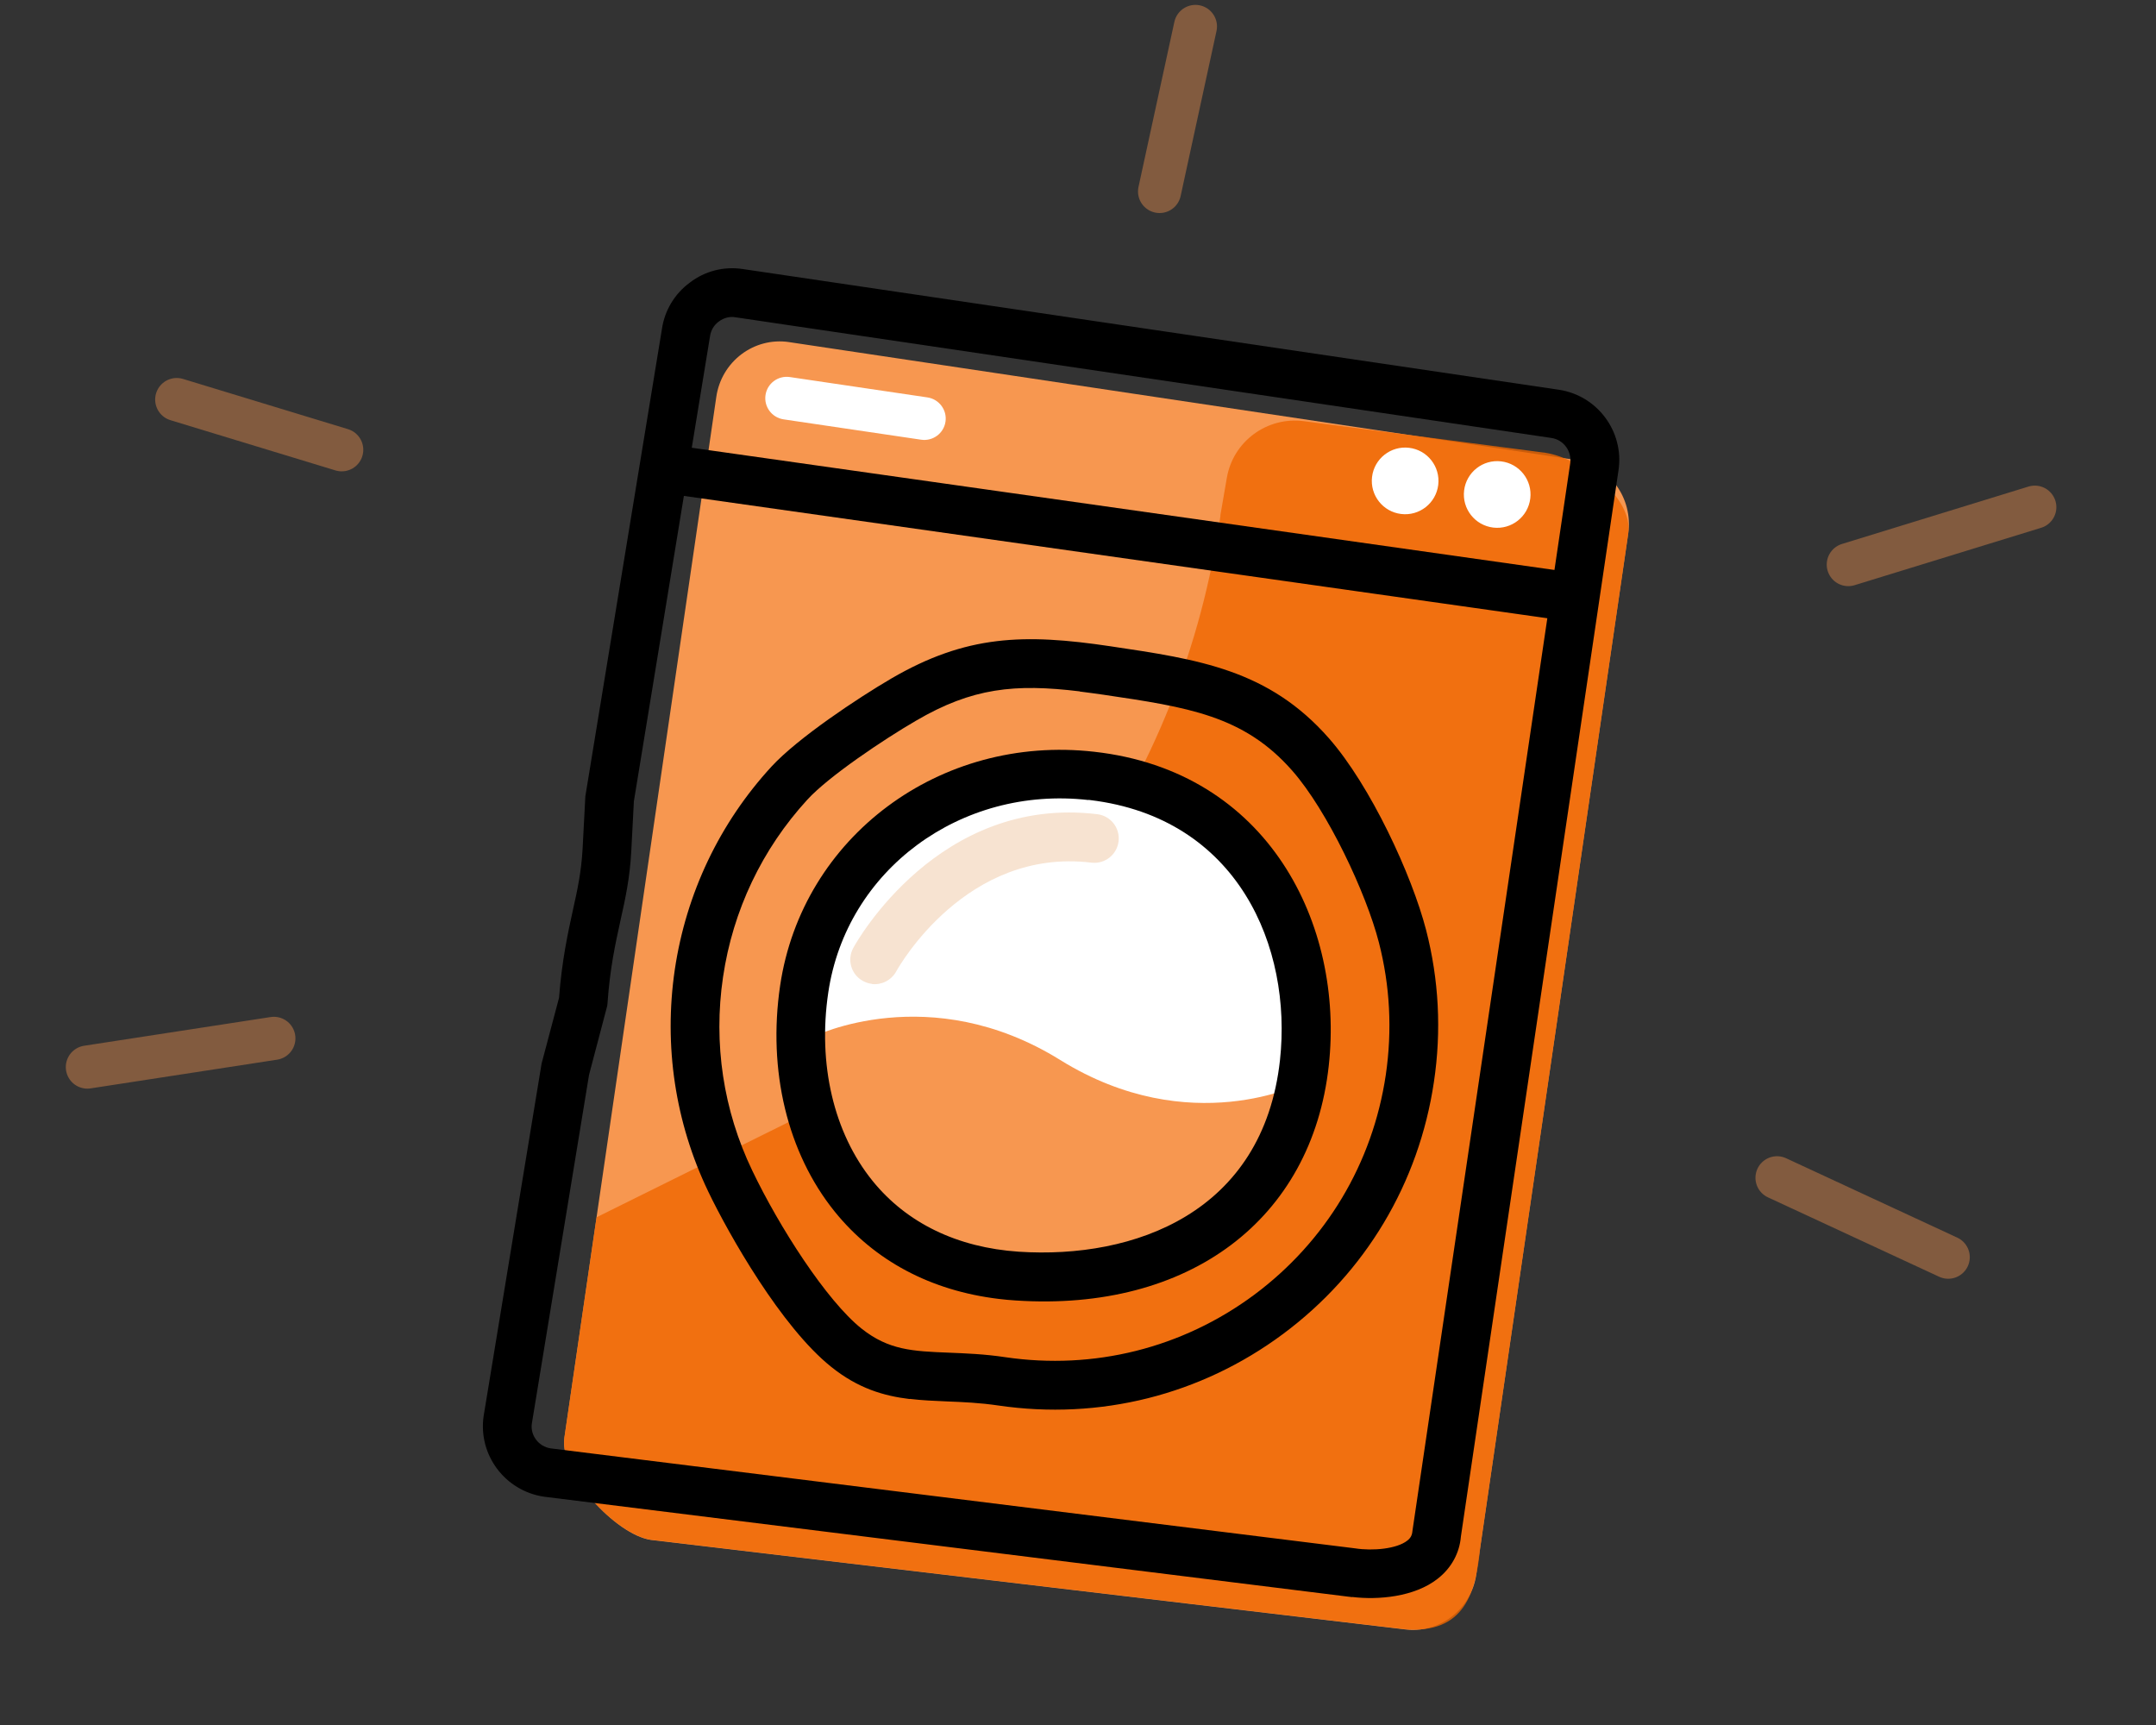
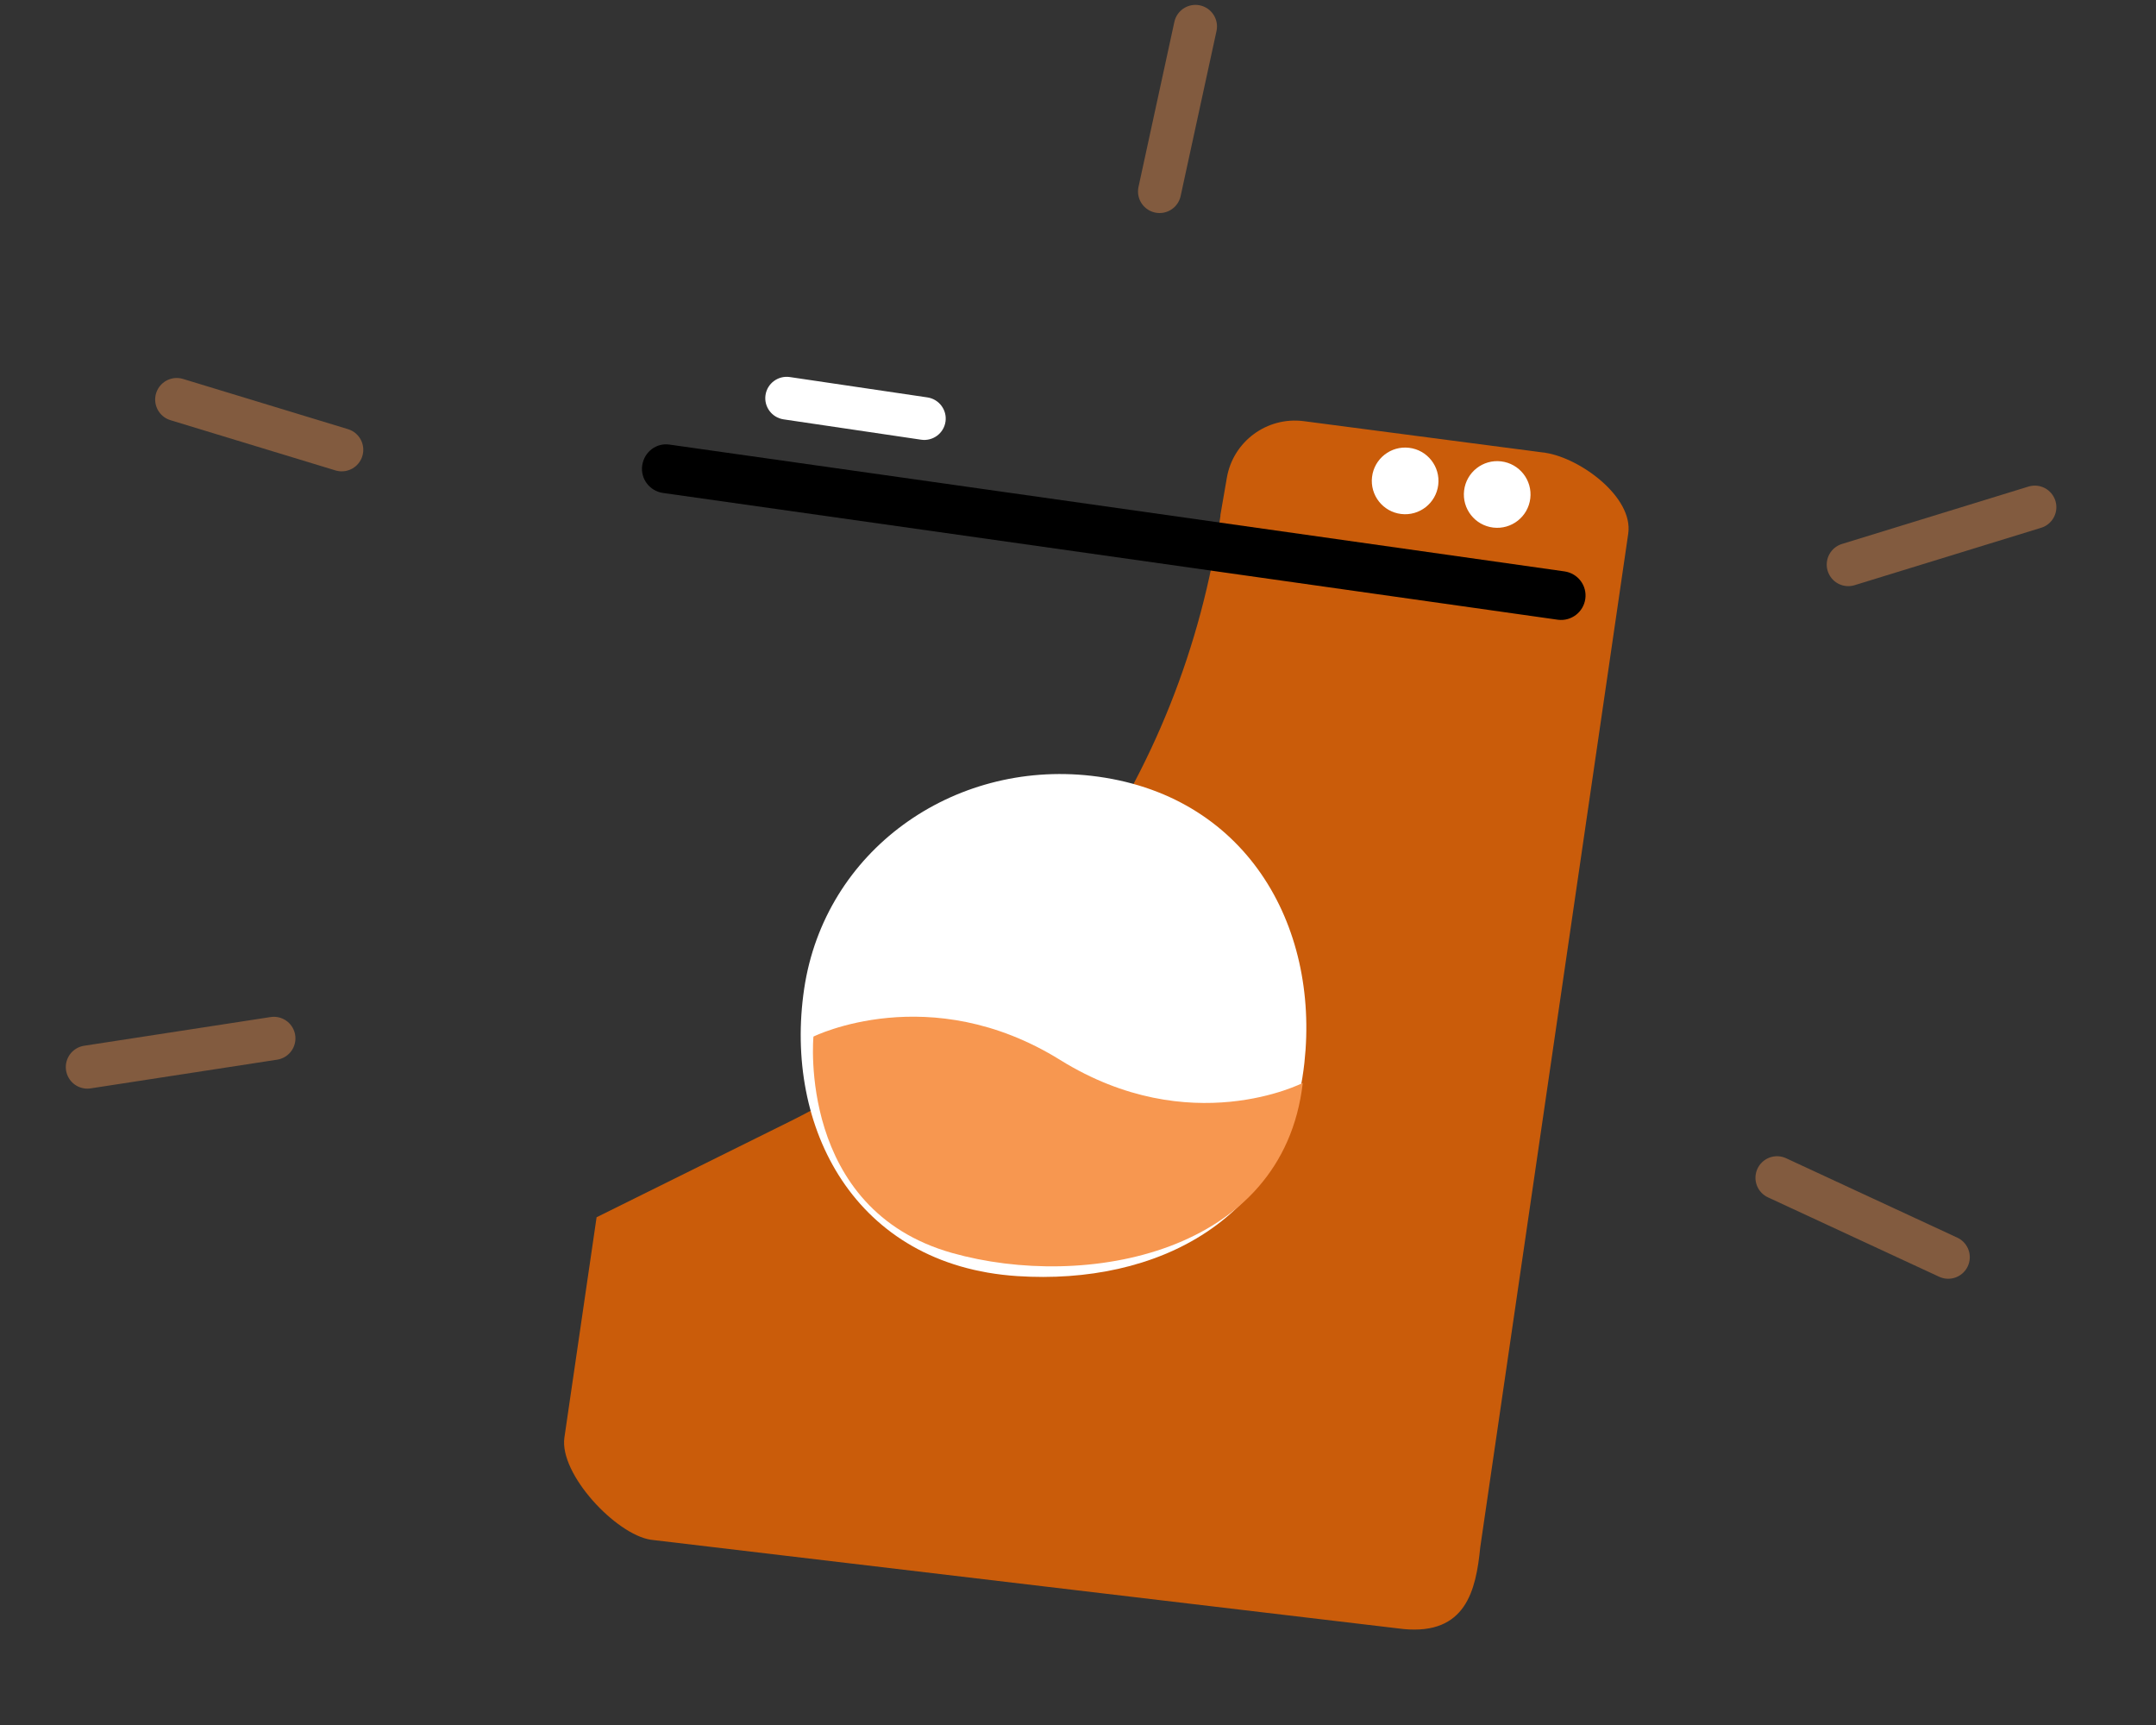
<svg xmlns="http://www.w3.org/2000/svg" width="150" height="120" viewBox="0 0 150 120" fill="none">
  <rect x="0" y="0" width="150" height="120" fill="#333333" stroke="none" />
-   <path d="M54.888 23.797L109.515 31.98C111.955 32.343 113.637 34.643 113.281 37.118L102.712 109.516C102.356 111.991 100.087 113.7 97.647 113.337L45.277 107.124C42.837 106.761 38.898 102.491 39.265 100.017L49.834 27.619C50.19 25.144 52.459 23.435 54.899 23.798L54.888 23.797Z" fill="#F79750" />
  <path opacity="0.8" d="M84.903 35.854L85.355 33.243C85.787 30.708 88.151 28.966 90.709 29.298L107.523 31.5C109.961 31.874 113.644 34.587 113.282 37.118L102.986 107.635C102.688 110.664 101.975 113.734 97.649 113.325L45.28 107.113C42.841 106.739 38.905 102.537 39.267 100.006L41.507 84.678L54.947 78.018C71.055 70.028 82.298 54.215 84.914 35.856L84.903 35.854Z" fill="#F06701" />
-   <path d="M63.291 97.325C61.483 97.107 59.7 96.584 57.84 95.094C54.369 92.328 50.724 85.905 49.276 82.893C46.973 78.091 46.171 72.753 46.947 67.458C47.736 62.152 50.059 57.26 53.68 53.322C55.515 51.333 59.678 48.566 62.02 47.196C67.228 44.168 71.241 44.06 77.262 44.959C83.407 45.872 88.266 46.584 92.463 51.364C95.357 54.665 98.221 60.856 99.217 64.691C100.109 68.148 100.295 71.703 99.763 75.262C98.717 82.314 94.991 88.541 89.27 92.795C83.549 97.049 76.511 98.808 69.458 97.774C68.17 97.584 67.014 97.535 65.88 97.49C65.007 97.453 64.145 97.417 63.292 97.314L63.291 97.325ZM75.117 48.095C70.614 47.551 67.65 47.842 63.727 50.137C61.485 51.439 57.654 54.007 56.17 55.628C53.02 59.064 50.989 63.331 50.304 67.966C49.62 72.589 50.323 77.243 52.336 81.428C54.191 85.31 57.497 90.484 59.951 92.432C61.833 93.924 63.499 94 66.016 94.099C67.172 94.148 68.478 94.192 69.955 94.415C76.101 95.317 82.257 93.782 87.251 90.079C92.246 86.364 95.5 80.934 96.414 74.778C96.87 71.665 96.709 68.569 95.933 65.559C95.057 62.148 92.366 56.411 89.912 53.619C86.537 49.771 82.652 49.199 76.764 48.328C76.193 48.248 75.644 48.17 75.127 48.107L75.117 48.095Z" fill="black" />
  <path d="M103.887 36.701C105.158 36.854 106.313 35.948 106.467 34.676C106.621 33.405 105.714 32.25 104.443 32.096C103.171 31.942 102.016 32.849 101.863 34.12C101.709 35.392 102.615 36.547 103.887 36.701Z" fill="white" />
  <path d="M97.482 35.756C98.754 35.91 99.909 35.004 100.063 33.732C100.216 32.461 99.31 31.305 98.039 31.152C96.767 30.998 95.612 31.904 95.458 33.176C95.305 34.447 96.211 35.603 97.482 35.756Z" fill="white" />
  <path d="M108.41 43.115C108.41 43.115 108.388 43.112 108.377 43.111L46.124 34.292C45.195 34.157 44.546 33.303 44.681 32.374C44.816 31.445 45.659 30.783 46.599 30.931L108.851 39.75C109.78 39.885 110.429 40.738 110.294 41.668C110.161 42.586 109.32 43.225 108.41 43.115Z" fill="black" />
  <path d="M54.954 26.23C54.138 26.109 53.379 26.67 53.259 27.483C53.139 28.295 53.702 29.052 54.518 29.173L64.086 30.588C64.901 30.709 65.66 30.148 65.781 29.336C65.901 28.523 65.337 27.766 64.521 27.645L54.954 26.23Z" fill="white" />
-   <path d="M94.065 111.104C93.987 111.094 93.897 111.083 93.818 111.074L37.858 104.12C35.126 103.722 33.255 101.194 33.648 98.507L37.681 73.984L38.894 69.413C39.098 66.783 39.503 64.94 39.86 63.308C40.182 61.866 40.448 60.611 40.532 59.06L40.725 55.391L46.054 22.878C46.242 21.602 46.929 20.443 47.992 19.66C49.047 18.853 50.352 18.52 51.662 18.713L108.439 27.11C111.138 27.504 113.008 30.032 112.604 32.718L101.639 106.891C101.548 108.02 100.988 109.069 100.031 109.819C98.406 111.104 95.864 111.31 94.078 111.094L94.065 111.104ZM40.982 74.77L37.003 99.026C36.882 99.843 37.47 100.632 38.31 100.756L94.27 107.71C95.522 107.907 97.194 107.744 97.913 107.17C98.14 106.993 98.243 106.8 98.267 106.507L109.245 32.232C109.369 31.392 108.782 30.592 107.942 30.468L51.165 22.071C50.775 22.001 50.351 22.109 50.013 22.365C49.676 22.609 49.461 22.97 49.4 23.385L44.101 55.742L43.919 59.23C43.823 61.064 43.511 62.508 43.167 64.038C42.81 65.67 42.437 67.346 42.264 69.82L42.245 69.977L40.982 74.77Z" fill="black" />
  <path d="M75.924 53.969C66.269 52.871 57.37 59.191 55.947 68.795C54.525 78.4 59.446 88.03 70.774 88.772C80.462 89.406 89.538 84.92 90.75 73.945C91.814 64.286 86.612 55.192 75.924 53.969Z" fill="white" />
  <path d="M56.594 72.11C56.594 72.11 55.45 84.129 66.25 87.166C75.462 89.76 89.266 87.257 90.638 75.334C90.638 75.334 82.815 79.356 73.763 73.739C64.679 68.096 56.594 72.11 56.594 72.11Z" fill="#F79750" />
-   <path d="M69.476 90.358C64.759 89.788 60.84 87.708 58.074 84.286C54.784 80.209 53.402 74.481 54.277 68.559C55.812 58.217 65.402 51.08 76.125 52.296C88.256 53.647 93.528 64.334 92.446 74.139C91.267 84.844 82.721 91.263 70.67 90.468C70.263 90.442 69.869 90.406 69.476 90.358ZM75.73 55.655C66.84 54.638 58.883 60.525 57.626 69.044C56.886 74.036 58.007 78.809 60.703 82.143C63.083 85.085 66.603 86.787 70.875 87.075C78.902 87.6 87.882 84.378 89.052 73.752C89.91 65.891 86.142 56.901 75.855 55.658C75.81 55.653 75.766 55.648 75.721 55.642L75.73 55.655Z" fill="black" />
-   <path d="M60.65 68.441C60.437 68.415 60.229 68.344 60.036 68.241C59.213 67.789 58.916 66.761 59.368 65.939C59.604 65.5 65.335 55.311 76.341 56.64C77.273 56.753 77.935 57.596 77.822 58.528C77.71 59.461 76.866 60.122 75.934 60.01C67.242 58.959 62.541 67.222 62.349 67.586C62 68.205 61.322 68.533 60.66 68.453L60.65 68.441Z" fill="#F7E3D1" />
  <path opacity="0.4" d="M80.675 13.32L83.17 1.84M12.295 27.795L23.775 31.289M141.568 35.282L128.591 39.275" stroke="#F79750" stroke-width="3" stroke-linecap="round" stroke-linejoin="round" />
  <path opacity="0.4" d="M6.078 74.231L19.055 72.234" stroke="#F79750" stroke-width="3" stroke-linecap="round" />
  <path opacity="0.4" d="M123.633 81.933L135.544 87.457" stroke="#F79750" stroke-width="3" stroke-linecap="round" />
</svg>